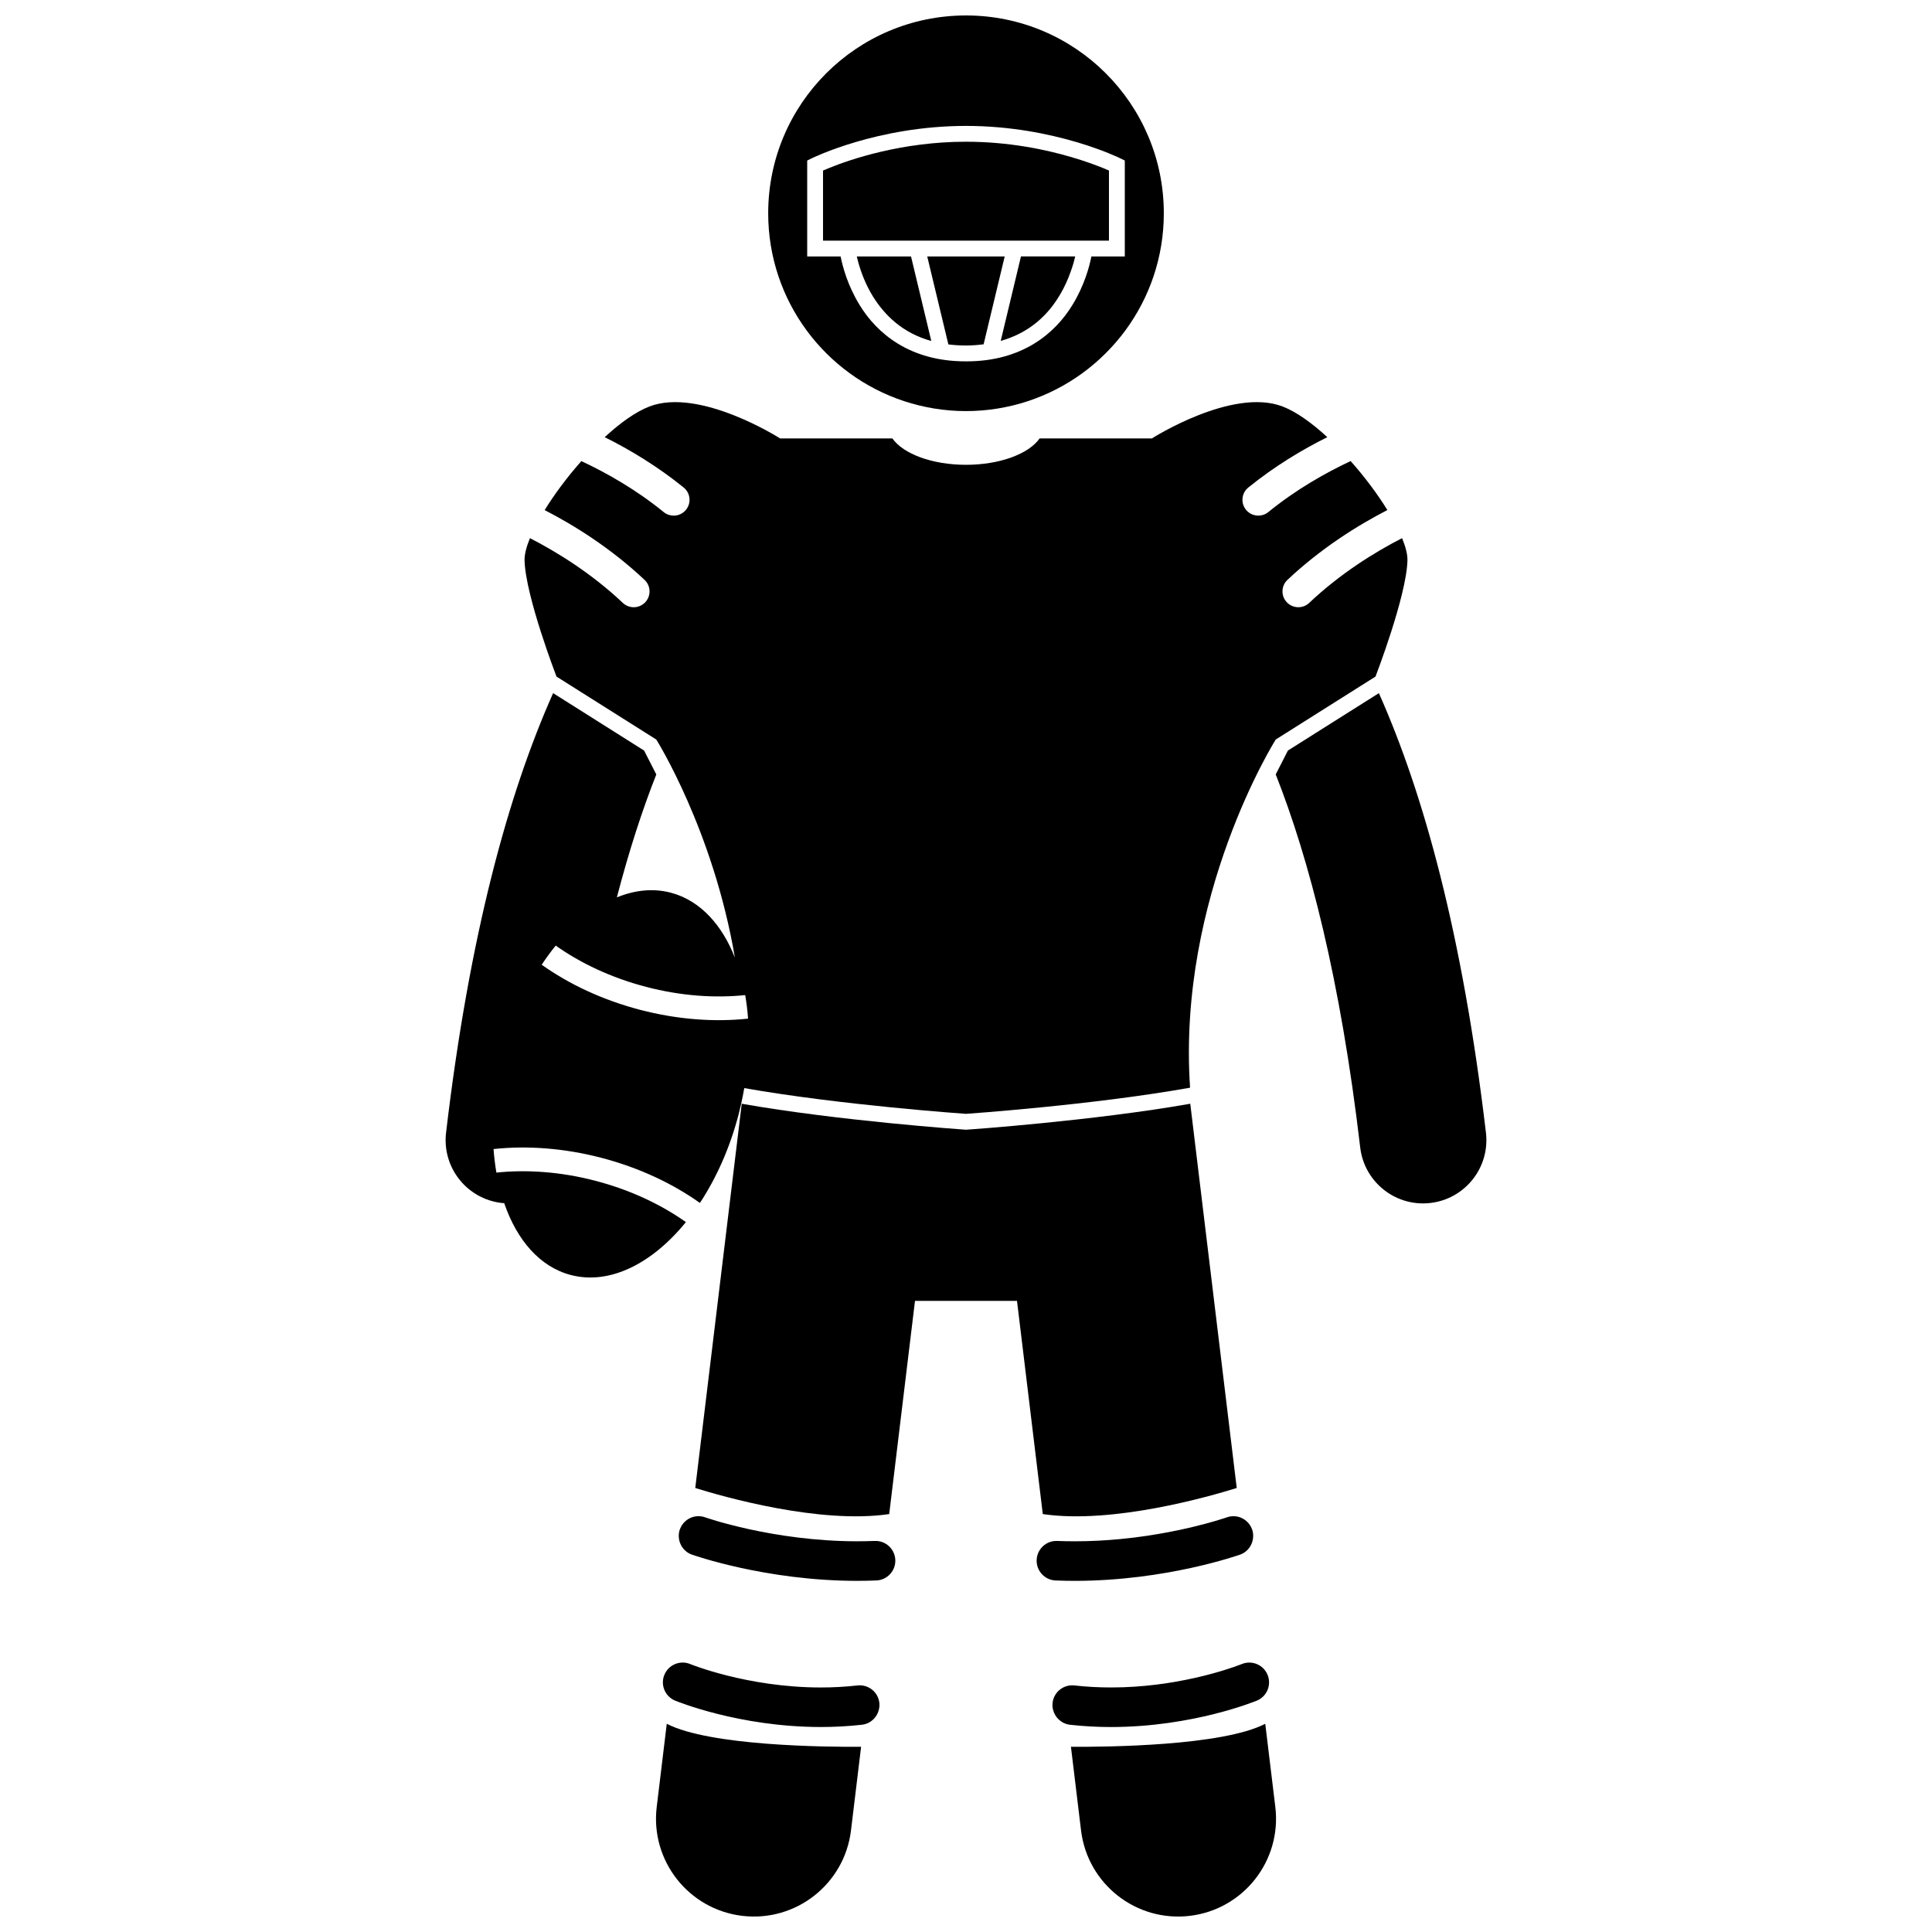
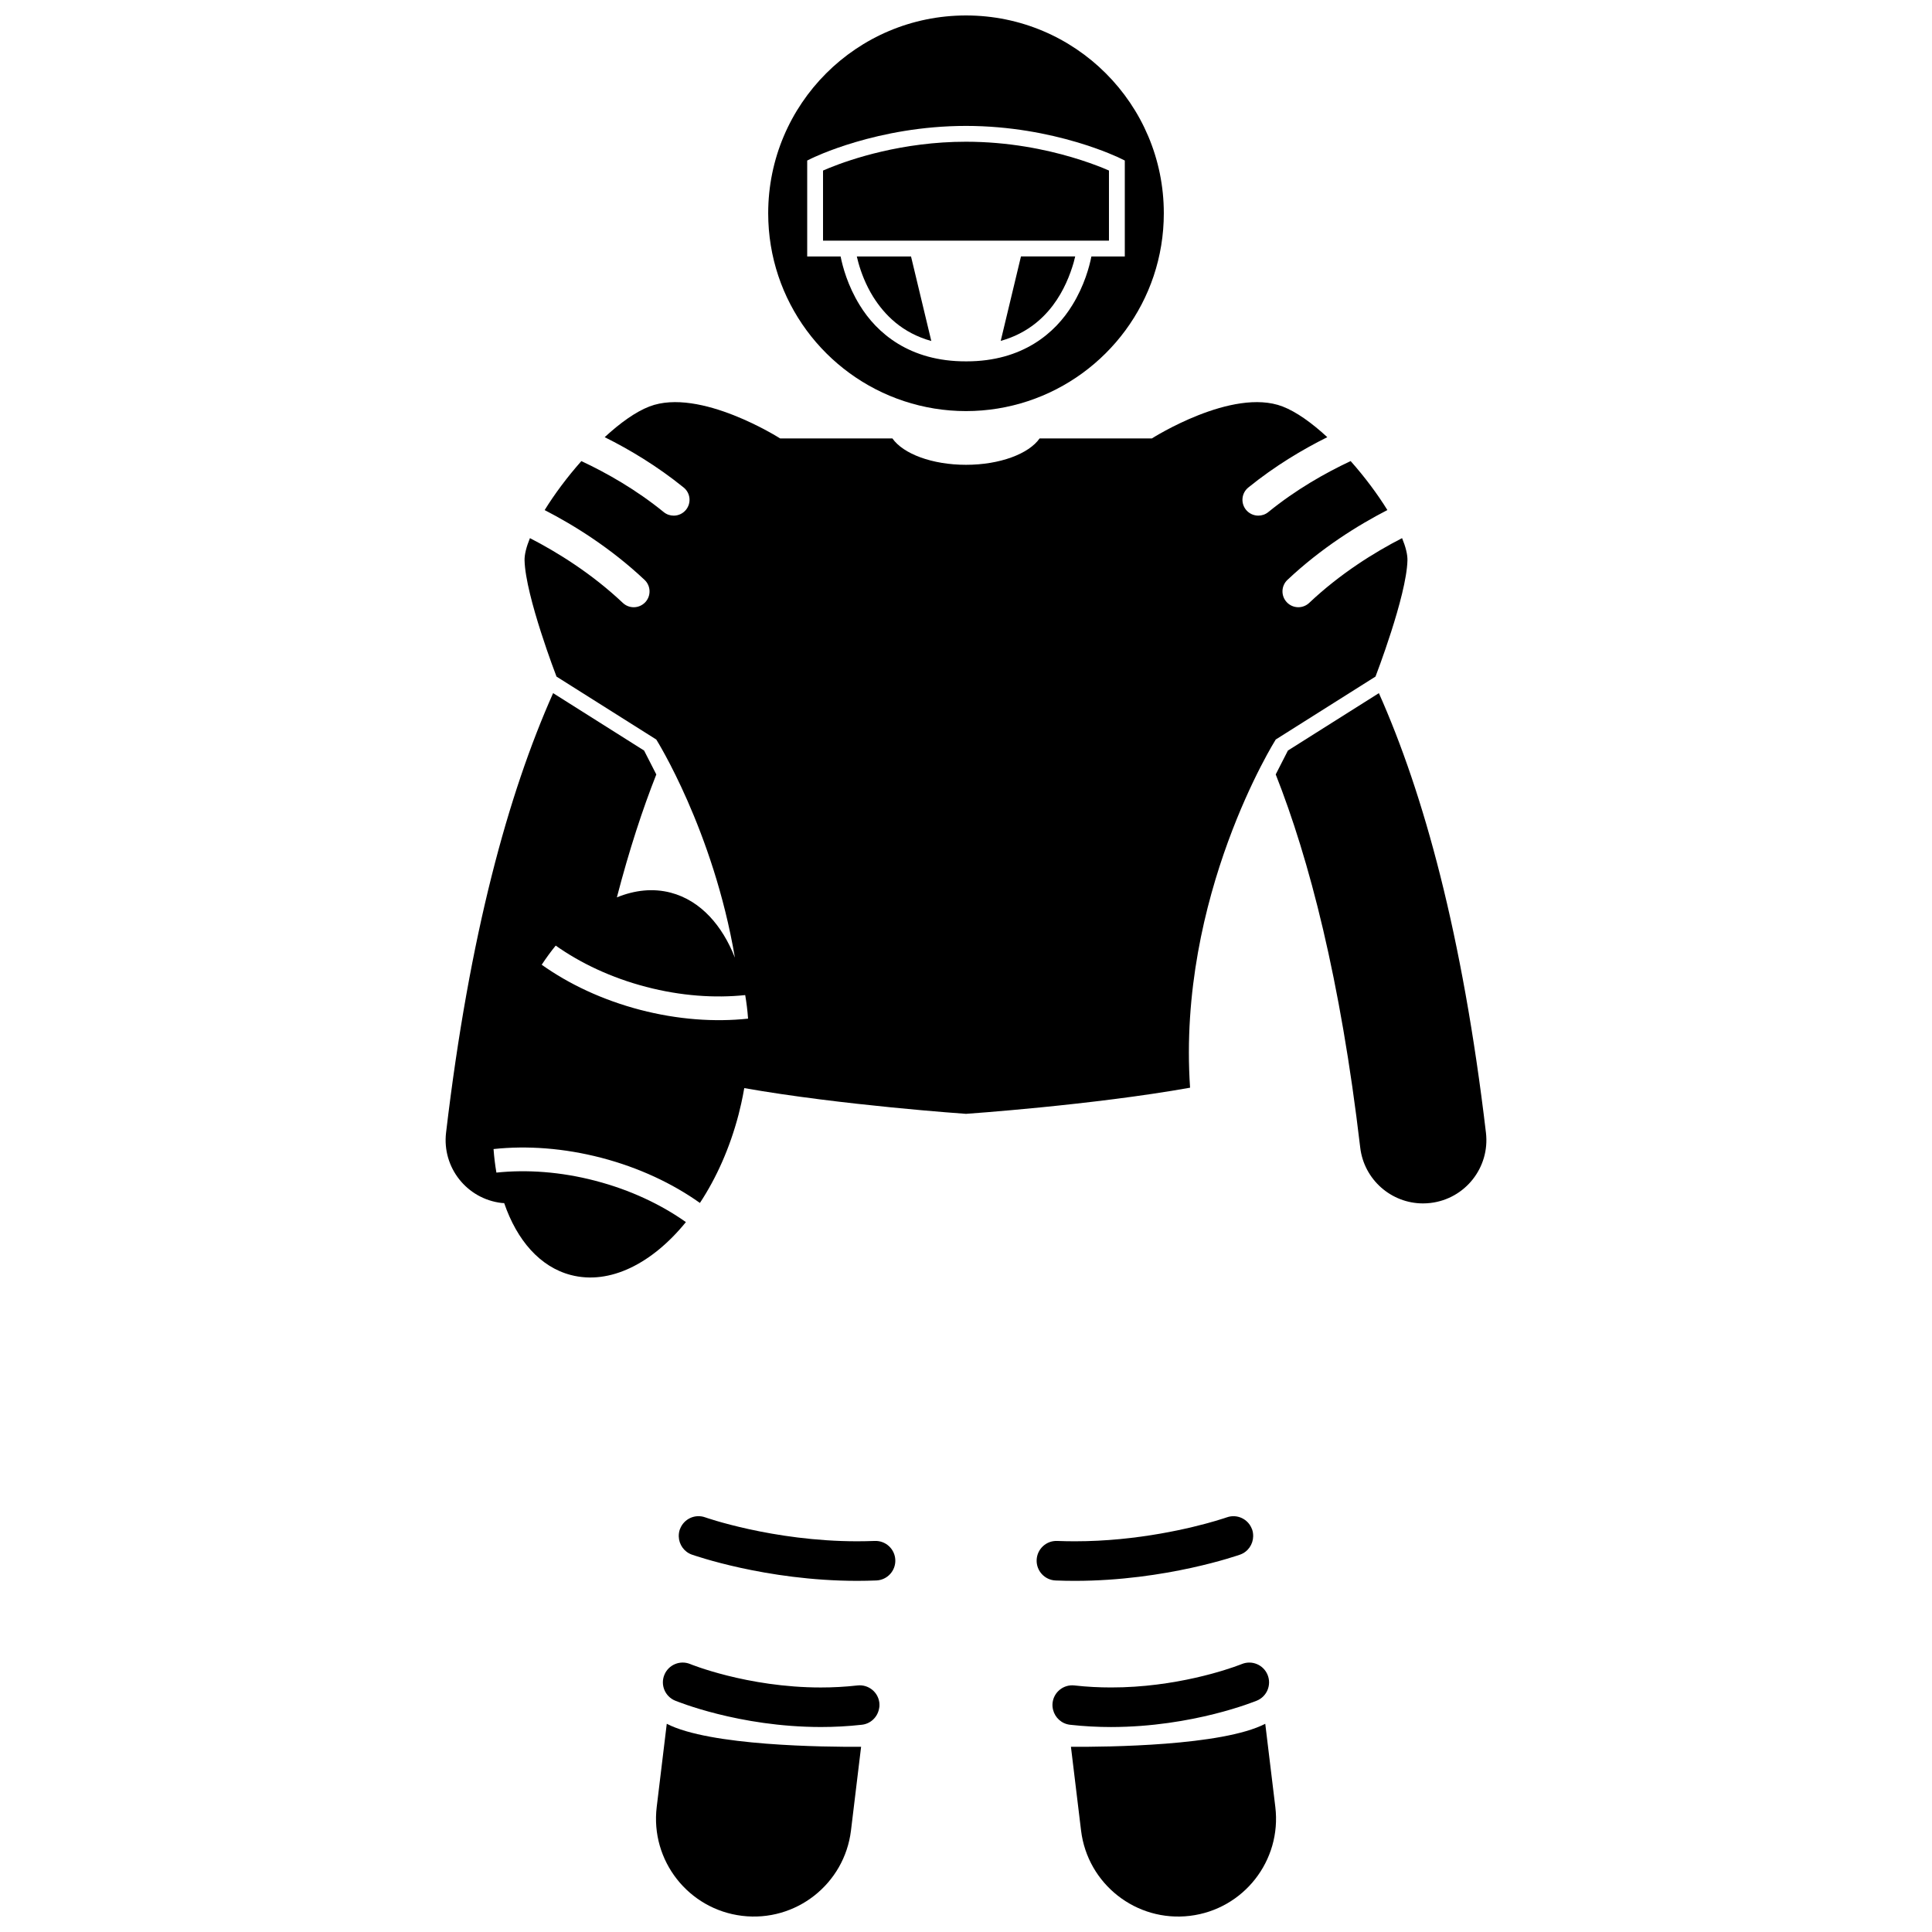
<svg xmlns="http://www.w3.org/2000/svg" width="800px" height="800px" version="1.1" viewBox="144 144 512 512">
  <defs>
    <clipPath id="c">
      <path d="m317 600h56v51.902h-56z" />
    </clipPath>
    <clipPath id="b">
      <path d="m427 600h56v51.902h-56z" />
    </clipPath>
    <clipPath id="a">
      <path d="m347 148.09h106v104.91h-106z" />
    </clipPath>
  </defs>
  <g clip-path="url(#c)">
    <path d="m320.7 600.82-2.664 22.043c-1.719 14.219 8.414 27.133 22.625 28.852 14.215 1.719 27.137-8.406 28.859-22.625l2.68-22.172c-9.629 0.062-40.16-0.234-51.5-6.098z" />
  </g>
  <path d="m327.36 555.99c0.332 0.102 19.5 6.934 43.793 6.953 1.676-0.004 3.371-0.035 5.09-0.105 2.887-0.117 5.141-2.551 5.023-5.445-0.117-2.894-2.551-5.144-5.449-5.027-1.578 0.055-3.137 0.09-4.668 0.09-11.156 0-21.316-1.605-28.641-3.203-3.66-0.805-6.609-1.602-8.629-2.195-2.016-0.594-3.012-0.957-3.016-0.953-2.684-0.953-5.613 0.414-6.633 3.055-0.016 0.047-0.043 0.086-0.062 0.133-0.219 0.629-0.305 1.266-0.289 1.891 0.059 2.109 1.379 4.062 3.481 4.809z" />
  <path d="m371.25 590.66c-3.32 0.375-6.574 0.539-9.727 0.539-9.758 0-18.504-1.574-24.766-3.144-3.129-0.785-5.637-1.57-7.336-2.148-0.852-0.289-1.504-0.523-1.926-0.688-0.422-0.16-0.578-0.227-0.578-0.227-2.676-1.102-5.742 0.168-6.848 2.848-1.105 2.672 0.168 5.738 2.844 6.848v-0.004c0.375 0.141 16.859 6.973 38.609 6.992 3.512 0 7.16-0.18 10.895-0.602 2.324-0.262 4.094-2.012 4.531-4.191 0.039-0.199 0.09-0.395 0.105-0.602 0.023-0.328 0.023-0.66-0.012-1.004-0.32-2.871-2.914-4.938-5.793-4.617z" />
  <g clip-path="url(#b)">
    <path d="m427.81 606.92 2.68 22.172c1.719 14.219 14.641 24.344 28.859 22.625 14.211-1.719 24.344-14.629 22.625-28.852l-2.668-22.043c-11.344 5.859-41.875 6.156-51.496 6.098z" />
  </g>
-   <path d="m400.29 443.37-0.289 0.02-0.289-0.02c-0.336-0.023-33.488-2.34-59.145-6.867l-12.316 101.83c7.297 2.277 32.926 9.633 51.398 6.914l6.832-56.496h27.035l6.832 56.496c18.473 2.719 44.102-4.637 51.398-6.914l-12.316-101.83c-25.652 4.527-58.805 6.848-59.141 6.867z" />
  <path d="m469.13 546.11h-0.004s-1 0.355-3.016 0.949c-6.043 1.785-20.535 5.406-37.266 5.398-1.531 0-3.098-0.031-4.672-0.09-2.894-0.121-5.332 2.133-5.449 5.027-0.113 2.894 2.137 5.336 5.031 5.449 1.711 0.066 3.406 0.102 5.086 0.102 24.293-0.016 43.461-6.852 43.793-6.953 2.113-0.75 3.426-2.719 3.469-4.836 0.012-0.617-0.066-1.242-0.285-1.859-0.016-0.043-0.043-0.082-0.059-0.125-1.012-2.644-3.945-4.016-6.629-3.062z" />
  <path d="m427.57 601.08c3.734 0.418 7.383 0.602 10.895 0.602 21.75-0.023 38.234-6.856 38.609-6.992 2.68-1.105 3.949-4.172 2.844-6.848-1.102-2.676-4.168-3.949-6.844-2.844h-0.004s-0.152 0.062-0.578 0.219c-2.973 1.141-16.949 5.992-34.031 5.977-3.152 0-6.41-0.16-9.719-0.531-2.883-0.324-5.473 1.742-5.801 4.617-0.039 0.332-0.035 0.66-0.012 0.98 0.023 0.297 0.078 0.582 0.148 0.867 0.52 2.066 2.254 3.699 4.492 3.953z" />
  <path d="m509.42 327.69-24.109 15.211c-0.613 1.254-1.77 3.41-3.231 6.328 8.855 22.422 17.152 54.215 22.391 98.867 1 8.535 8.25 14.82 16.637 14.82 0.656 0 1.316-0.039 1.98-0.117 9.203-1.082 15.785-9.414 14.703-18.617-6.215-52.59-16.508-89.852-28.371-116.49z" />
  <path d="m433.79 207.77h4.094v-18.574c-0.438-0.191-1.004-0.434-1.688-0.715-1.895-0.762-4.664-1.785-8.148-2.812-6.969-2.059-16.77-4.109-28.047-4.109-16.914-0.004-30.523 4.629-36.195 6.926-0.688 0.277-1.254 0.52-1.695 0.715v18.574h37.891z" />
  <path d="m409.2 234.34c12.883-3.609 17.488-14.5 19.312-20.699 0.176-0.621 0.312-1.188 0.426-1.684h-14.371z" />
  <path d="m385.43 211.96h-14.367c0.109 0.496 0.25 1.059 0.426 1.684 0.688 2.465 1.891 5.762 3.91 9.016 3.043 4.824 7.695 9.566 15.406 11.711z" />
-   <path d="m404.67 235.24 5.586-23.277h-20.527l5.598 23.309c1.461 0.184 3.016 0.289 4.668 0.293 1.668-0.004 3.199-0.137 4.676-0.324z" />
  <g clip-path="url(#a)">
    <path d="m416.4 250.31c20.914-6.887 36.023-26.57 36.023-49.793 0-28.953-23.473-52.422-52.422-52.422-28.953 0-52.422 23.469-52.422 52.422 0 23.223 15.105 42.906 36.023 49.793 5.16 1.699 10.668 2.633 16.398 2.633 5.727 0 11.238-0.934 16.398-2.633zm-44.566-25.441c-3.203-5.184-4.539-10.266-5.062-12.906h-8.855v-25.418l1.168-0.578c0.168-0.074 17.34-8.594 40.918-8.602 23.574 0.008 40.742 8.523 40.91 8.602l1.172 0.574v25.422h-8.852c-0.523 2.644-1.859 7.727-5.062 12.906-4.504 7.371-13.172 14.891-28.02 14.891h-0.145c-14.945 0.047-23.652-7.492-28.172-14.891z" />
  </g>
  <path d="m341.24 432.36c25.734 4.543 58.758 6.82 58.758 6.82s33.562-2.312 59.383-6.93c-3.445-50.797 22.703-92.273 22.703-92.273l26.438-16.68s8.223-21.301 8.465-30.785c0.043-1.566-0.477-3.598-1.422-5.902-7.305 3.754-16.359 9.363-24.621 17.168-0.812 0.762-1.844 1.141-2.875 1.141-1.117 0-2.231-0.445-3.055-1.32-1.594-1.688-1.512-4.34 0.176-5.93 9.004-8.469 18.676-14.48 26.48-18.5-2.629-4.258-6.027-8.801-9.734-12.98-6.754 3.164-14.508 7.566-21.828 13.52-0.777 0.633-1.715 0.938-2.644 0.938-1.219 0-2.43-0.531-3.262-1.551-1.461-1.797-1.188-4.438 0.613-5.898 7.047-5.707 14.352-10.07 20.934-13.344-4.082-3.766-8.215-6.734-11.855-8.133-13.355-5.121-34.637 8.469-34.637 8.469h-29.75c-2.844 4.066-10.492 6.988-19.504 6.988-9.016 0-16.656-2.922-19.504-6.988h-29.754s-21.281-13.59-34.637-8.469c-3.641 1.398-7.777 4.367-11.859 8.133 6.586 3.277 13.887 7.641 20.938 13.348 1.793 1.457 2.07 4.098 0.609 5.898-0.832 1.02-2.039 1.551-3.258 1.551-0.926 0-1.863-0.305-2.641-0.938-7.316-5.953-15.074-10.355-21.828-13.52-3.707 4.18-7.102 8.727-9.73 12.984 7.805 4.023 17.477 10.031 26.48 18.5 1.684 1.59 1.762 4.242 0.176 5.93-0.828 0.871-1.941 1.316-3.055 1.316-1.031 0-2.066-0.379-2.879-1.145-8.258-7.793-17.324-13.406-24.621-17.168-0.941 2.309-1.465 4.336-1.426 5.906 0.242 9.484 8.465 30.785 8.465 30.785l26.441 16.68s15.102 23.988 20.836 57.805c-1.688-4.293-3.926-7.984-6.656-10.887-2.914-3.098-6.387-5.293-10.348-6.332-4.664-1.219-9.523-0.695-14.273 1.246 3.277-12.598 6.816-23.375 10.449-32.574-1.465-2.922-2.621-5.082-3.238-6.336l-24.109-15.215c-11.867 26.637-22.16 63.902-28.371 116.49-1.082 9.203 5.5 17.535 14.703 18.621 0.234 0.027 0.469 0.023 0.703 0.043 3.375 9.832 9.477 16.914 17.668 19.051 10.301 2.688 21.543-3.023 30.488-14.023-6.574-4.652-14.73-8.535-23.969-10.941-0.016-0.004-0.035-0.012-0.051-0.016-9.211-2.406-18.211-3-26.199-2.16-0.348-2.012-0.602-4.098-0.758-6.242 8.855-0.949 18.633-0.27 28.605 2.328 9.969 2.609 18.828 6.797 26.086 11.953 4.352-6.602 7.93-14.559 10.242-23.414 0.254-0.973 0.48-1.941 0.699-2.91 0.305-1.375 0.578-2.746 0.812-4.109zm-27.602-20.746c-9.969-2.609-18.824-6.793-26.082-11.949 1.184-1.797 2.418-3.488 3.711-5.074 6.574 4.648 14.73 8.535 23.965 10.941 9.23 2.414 18.246 3.016 26.254 2.176 0.348 2.012 0.605 4.098 0.758 6.242-8.859 0.945-18.633 0.262-28.605-2.336z" />
</svg>